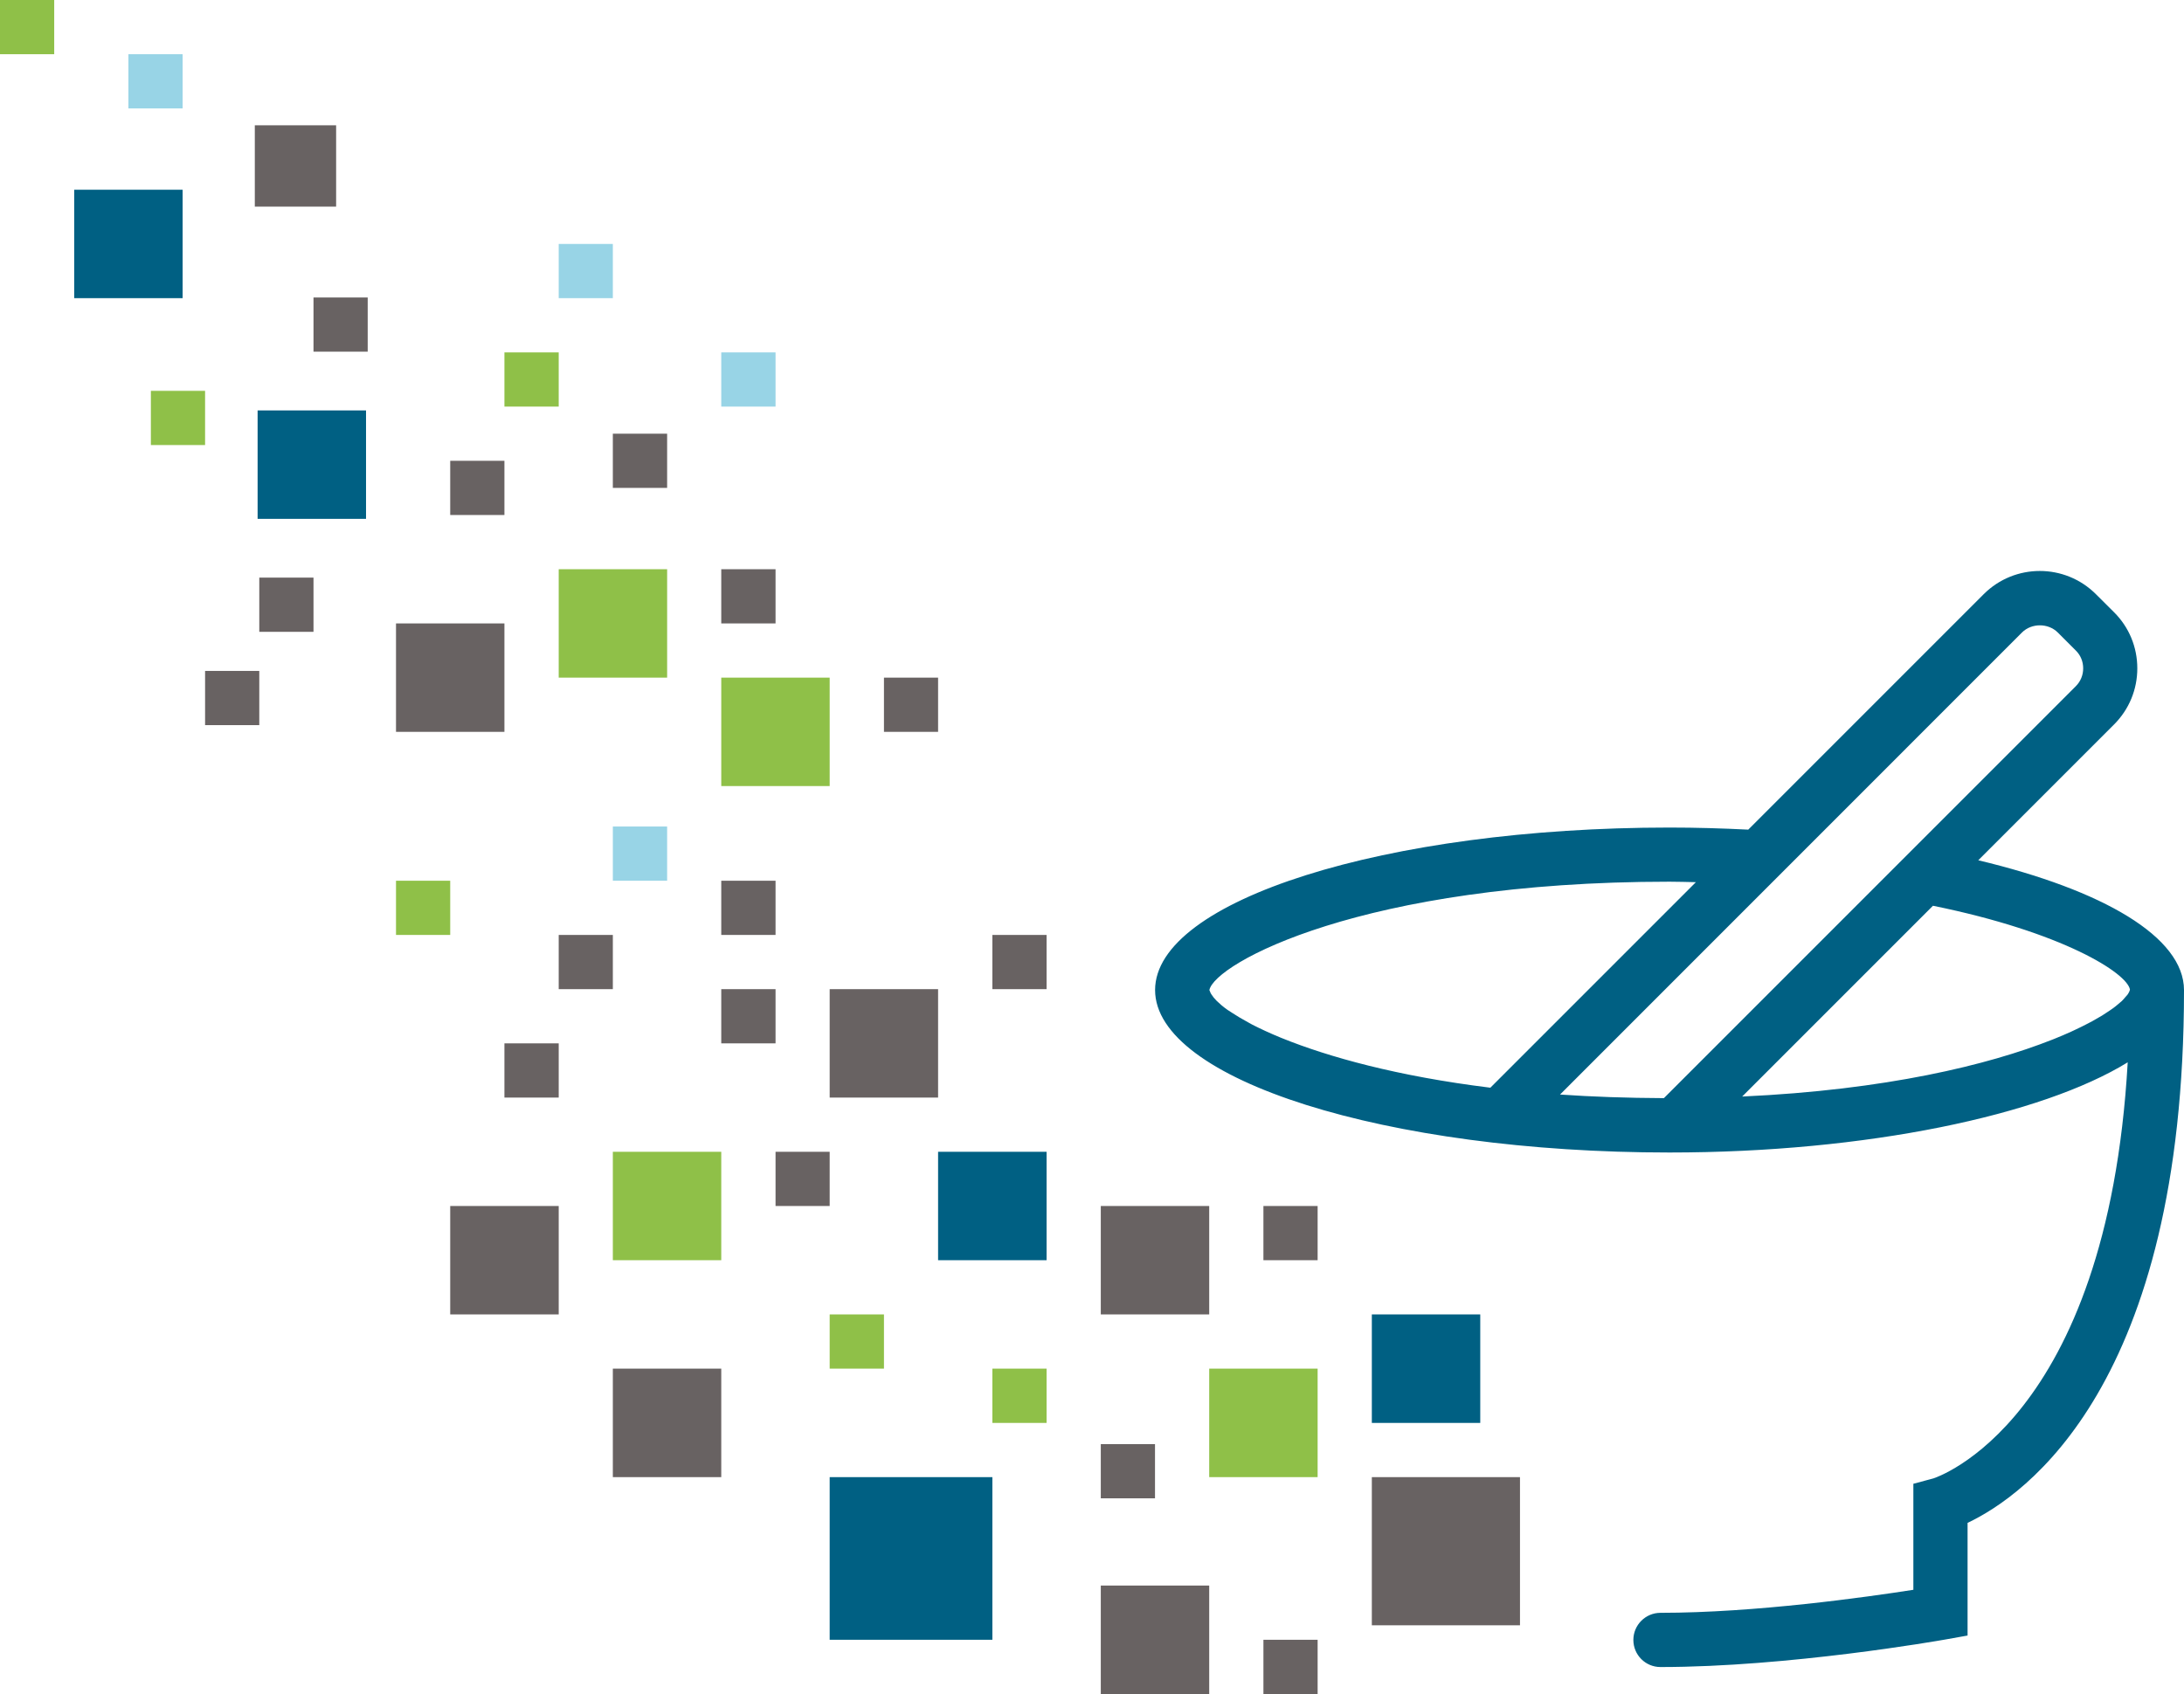
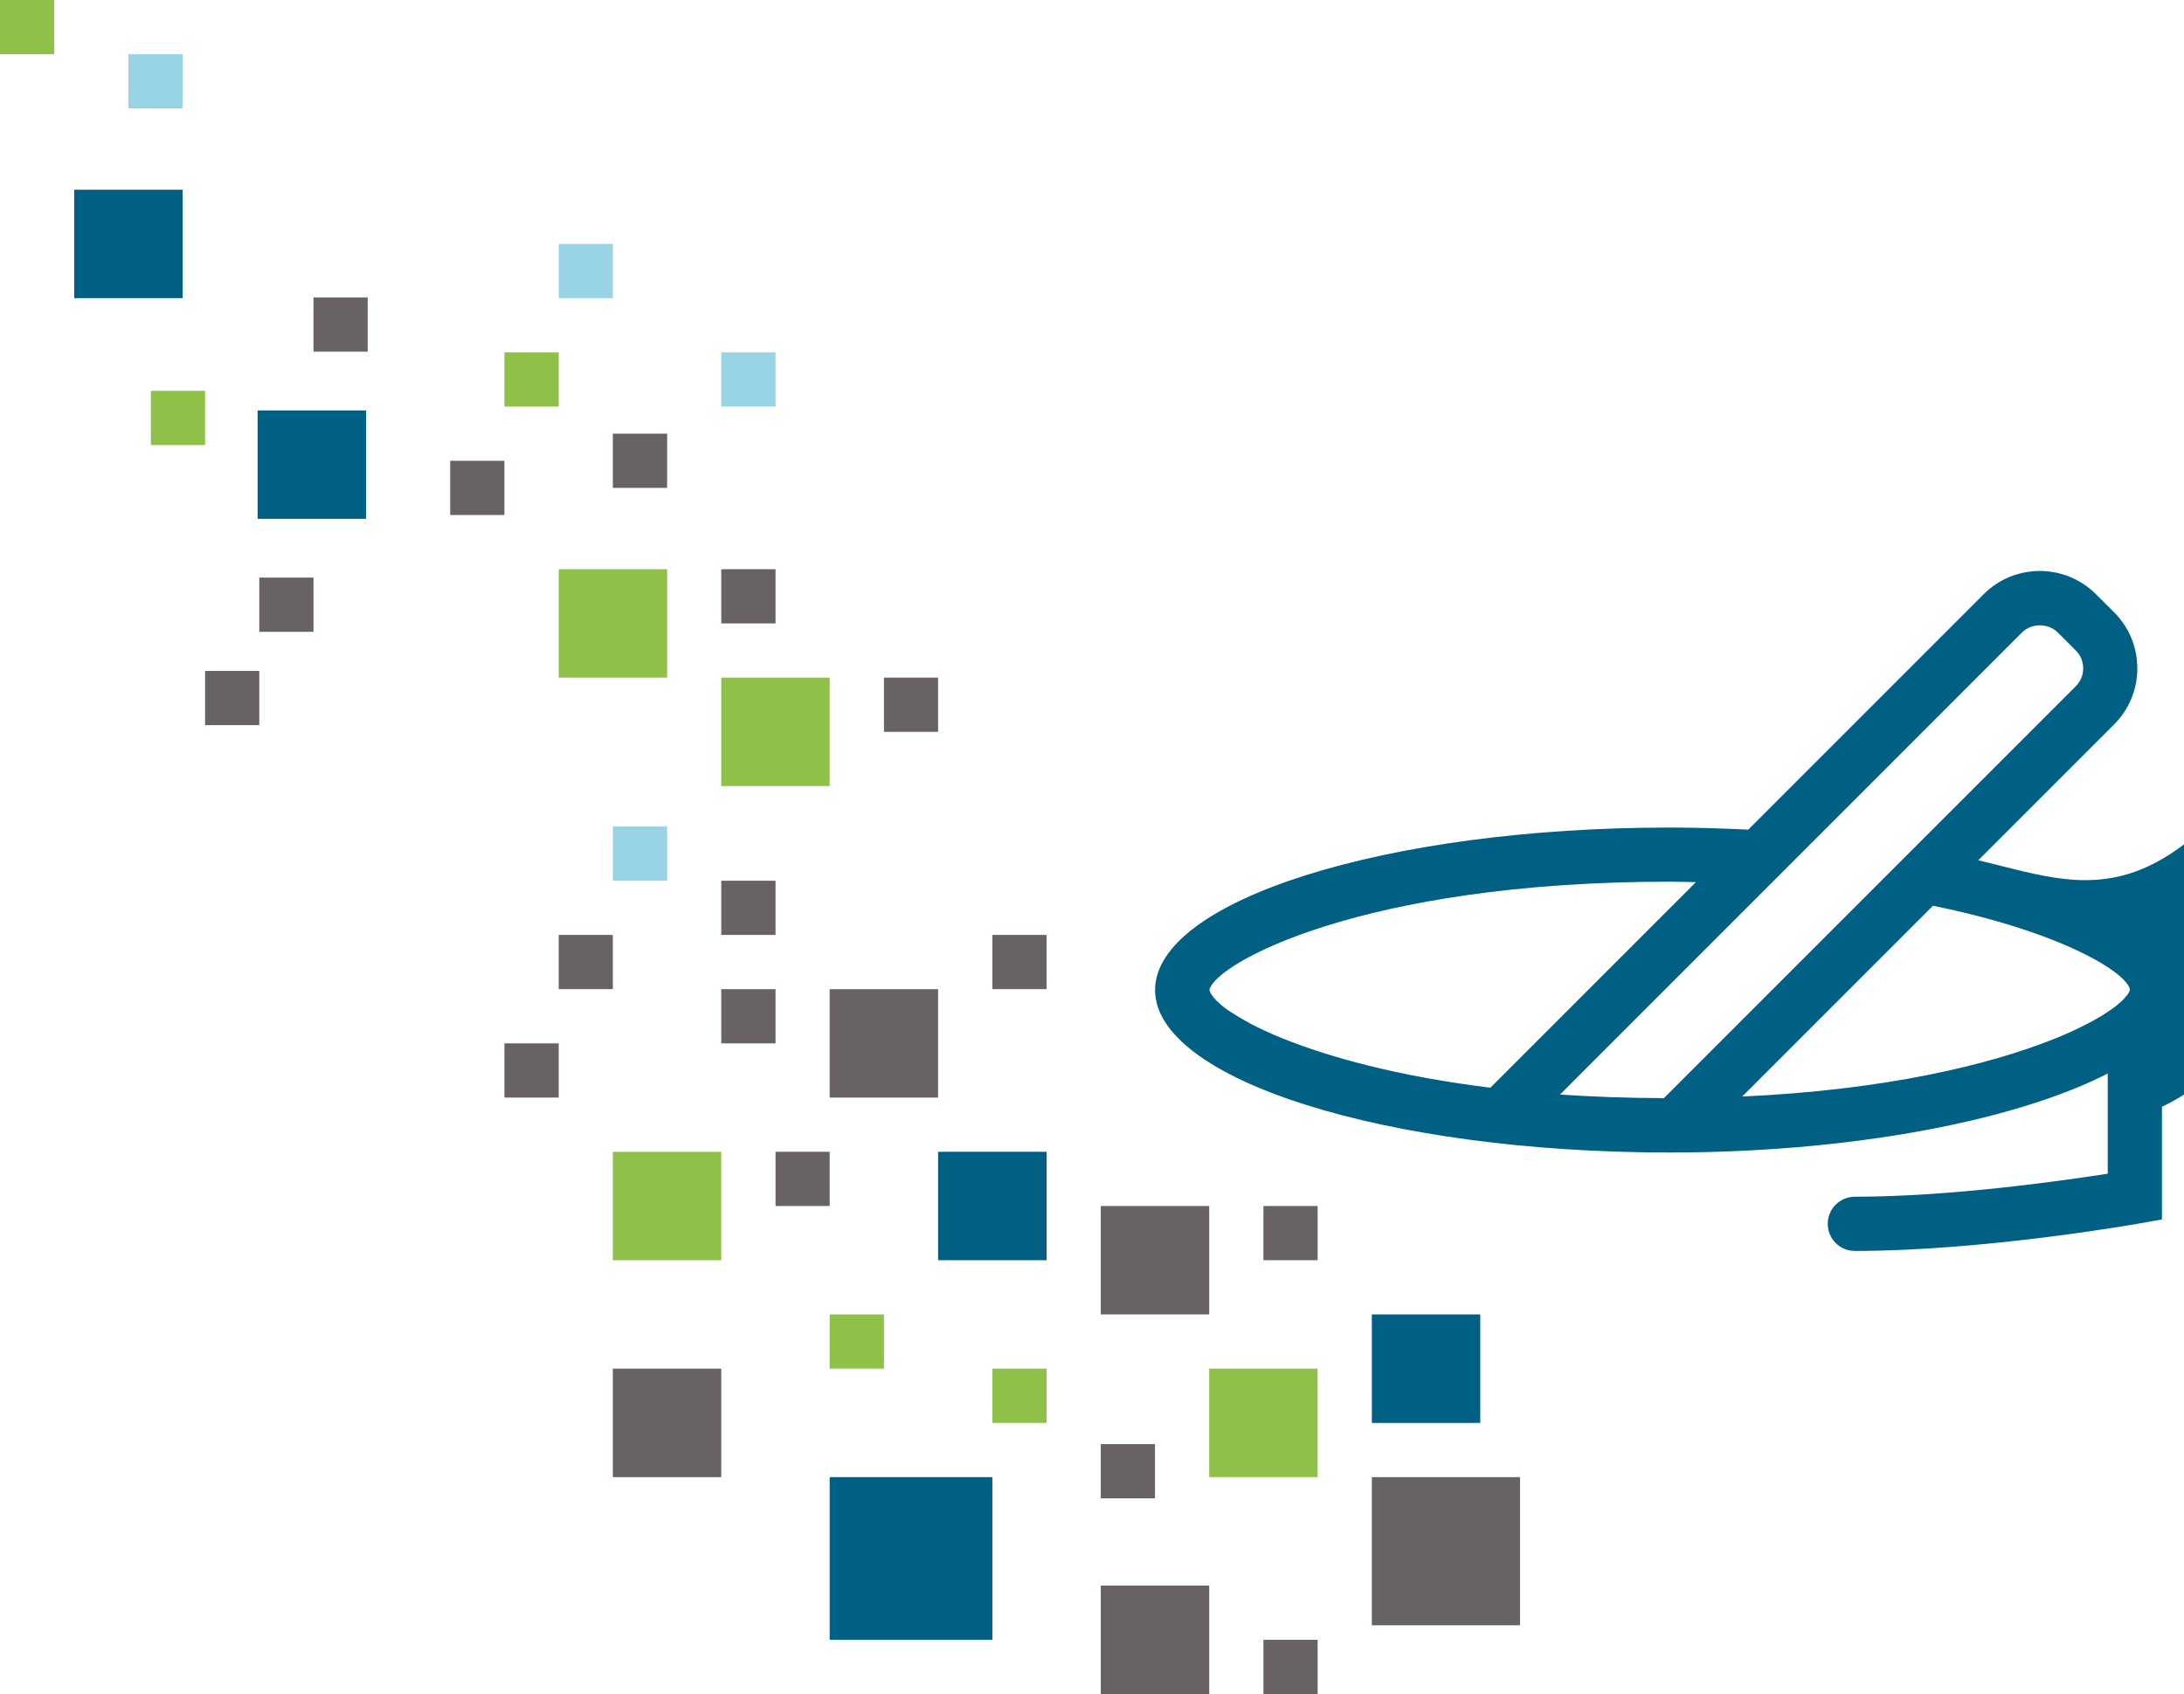
<svg xmlns="http://www.w3.org/2000/svg" version="1.1" id="Ebene_1" x="0px" y="0px" viewBox="0 0 273.16 211.86" style="enable-background:new 0 0 273.16 211.86;" xml:space="preserve">
  <style type="text/css">
	.st0{fill:#006083;}
	.st1{fill:#686262;}
	.st2{fill:#8FC048;}
	.st3{fill:#98D4E6;}
</style>
  <g>
-     <path class="st0" d="M247.43,107.59l16.98-16.98c1.88-1.88,2.91-4.37,2.91-7.02c0-2.66-1.03-5.15-2.91-7.02l-2.26-2.25   c-3.88-3.88-10.17-3.88-14.05,0l-29.44,29.44c-3.22-0.16-6.49-0.26-9.85-0.26c-35.48,0-64.34,9.11-64.34,20.32   c0,11.2,28.86,20.32,64.34,20.32c24.66,0,46.56-4.66,57.31-11.28c-2.57,45.09-24.11,51.98-24.31,52.04l-2.5,0.67v13.26   c-5.84,0.91-19.76,2.88-31.63,2.88c-1.87,0-3.39,1.52-3.39,3.39c0,1.87,1.51,3.39,3.39,3.39c16,0,34.82-3.3,35.61-3.44l2.8-0.5   v-14.09c7.18-3.4,27.07-17.28,27.07-66.63C273.16,117.18,263.02,111.31,247.43,107.59L247.43,107.59z M186.36,136.03   c-11.57-1.43-20.18-3.83-25.99-6.18c-0.06-0.03-0.14-0.05-0.2-0.08c-1.34-0.55-2.5-1.09-3.54-1.62c-0.2-0.1-0.38-0.2-0.56-0.31   c-0.76-0.41-1.42-0.81-2-1.19c-0.17-0.12-0.39-0.24-0.54-0.35c-0.57-0.4-1-0.78-1.36-1.13c-0.14-0.14-0.26-0.28-0.37-0.41   c-0.23-0.29-0.41-0.56-0.47-0.78c-0.01-0.04-0.06-0.1-0.07-0.15c0.62-3.29,19.01-13.56,57.56-13.56c1.13,0,2.19,0.04,3.29,0.06   l-25.71,25.71C186.38,136.03,186.37,136.03,186.36,136.03L186.36,136.03z M208.11,137.34c-4.62-0.02-8.96-0.17-12.99-0.45   L252.9,79.1c1.2-1.19,3.27-1.19,4.47,0l2.26,2.26c0.6,0.59,0.92,1.38,0.92,2.23c0,0.84-0.32,1.63-0.92,2.23L208.11,137.34   L208.11,137.34z M265.82,124.71c-0.13,0.16-0.26,0.31-0.44,0.49c-0.15,0.14-0.34,0.29-0.52,0.44c-0.17,0.14-0.34,0.29-0.54,0.43   c-0.25,0.18-0.54,0.38-0.84,0.57c-0.19,0.12-0.38,0.25-0.58,0.38c-0.37,0.22-0.77,0.45-1.2,0.69c-0.18,0.1-0.37,0.2-0.57,0.3   c-0.5,0.26-1.04,0.53-1.62,0.8c-0.15,0.07-0.31,0.15-0.47,0.22c-0.66,0.3-1.36,0.6-2.11,0.9c-0.09,0.04-0.19,0.07-0.28,0.11   c-7.94,3.14-20.76,6.28-38.74,7.1c0,0-0.01,0-0.01,0l23.86-23.86c16.24,3.3,24.27,8.41,24.64,10.48c-0.04,0.2-0.15,0.42-0.32,0.66   C266.01,124.51,265.9,124.61,265.82,124.71L265.82,124.71z" />
+     <path class="st0" d="M247.43,107.59l16.98-16.98c1.88-1.88,2.91-4.37,2.91-7.02c0-2.66-1.03-5.15-2.91-7.02l-2.26-2.25   c-3.88-3.88-10.17-3.88-14.05,0l-29.44,29.44c-3.22-0.16-6.49-0.26-9.85-0.26c-35.48,0-64.34,9.11-64.34,20.32   c0,11.2,28.86,20.32,64.34,20.32c24.66,0,46.56-4.66,57.31-11.28l-2.5,0.67v13.26   c-5.84,0.91-19.76,2.88-31.63,2.88c-1.87,0-3.39,1.52-3.39,3.39c0,1.87,1.51,3.39,3.39,3.39c16,0,34.82-3.3,35.61-3.44l2.8-0.5   v-14.09c7.18-3.4,27.07-17.28,27.07-66.63C273.16,117.18,263.02,111.31,247.43,107.59L247.43,107.59z M186.36,136.03   c-11.57-1.43-20.18-3.83-25.99-6.18c-0.06-0.03-0.14-0.05-0.2-0.08c-1.34-0.55-2.5-1.09-3.54-1.62c-0.2-0.1-0.38-0.2-0.56-0.31   c-0.76-0.41-1.42-0.81-2-1.19c-0.17-0.12-0.39-0.24-0.54-0.35c-0.57-0.4-1-0.78-1.36-1.13c-0.14-0.14-0.26-0.28-0.37-0.41   c-0.23-0.29-0.41-0.56-0.47-0.78c-0.01-0.04-0.06-0.1-0.07-0.15c0.62-3.29,19.01-13.56,57.56-13.56c1.13,0,2.19,0.04,3.29,0.06   l-25.71,25.71C186.38,136.03,186.37,136.03,186.36,136.03L186.36,136.03z M208.11,137.34c-4.62-0.02-8.96-0.17-12.99-0.45   L252.9,79.1c1.2-1.19,3.27-1.19,4.47,0l2.26,2.26c0.6,0.59,0.92,1.38,0.92,2.23c0,0.84-0.32,1.63-0.92,2.23L208.11,137.34   L208.11,137.34z M265.82,124.71c-0.13,0.16-0.26,0.31-0.44,0.49c-0.15,0.14-0.34,0.29-0.52,0.44c-0.17,0.14-0.34,0.29-0.54,0.43   c-0.25,0.18-0.54,0.38-0.84,0.57c-0.19,0.12-0.38,0.25-0.58,0.38c-0.37,0.22-0.77,0.45-1.2,0.69c-0.18,0.1-0.37,0.2-0.57,0.3   c-0.5,0.26-1.04,0.53-1.62,0.8c-0.15,0.07-0.31,0.15-0.47,0.22c-0.66,0.3-1.36,0.6-2.11,0.9c-0.09,0.04-0.19,0.07-0.28,0.11   c-7.94,3.14-20.76,6.28-38.74,7.1c0,0-0.01,0-0.01,0l23.86-23.86c16.24,3.3,24.27,8.41,24.64,10.48c-0.04,0.2-0.15,0.42-0.32,0.66   C266.01,124.51,265.9,124.61,265.82,124.71L265.82,124.71z" />
    <polygon class="st1" points="90.21,123.71 97,123.71 97,130.49 90.21,130.49 90.21,123.71  " />
    <polygon class="st1" points="90.21,110.15 97,110.15 97,116.93 90.21,116.93 90.21,110.15  " />
    <polygon class="st1" points="124.12,116.93 130.9,116.93 130.9,123.71 124.12,123.71 124.12,116.93  " />
    <polygon class="st1" points="69.88,116.93 76.65,116.93 76.65,123.71 69.88,123.71 69.88,116.93  " />
    <polygon class="st1" points="63.09,130.49 69.88,130.49 69.88,137.27 63.09,137.27 63.09,130.49  " />
-     <polygon class="st2" points="49.53,110.15 56.31,110.15 56.31,116.93 49.53,116.93 49.53,110.15  " />
    <polygon class="st2" points="76.65,144.05 90.21,144.05 90.21,157.61 76.65,157.61 76.65,144.05  " />
    <polygon class="st1" points="76.65,171.17 90.21,171.17 90.21,184.74 76.65,184.74 76.65,171.17  " />
    <polygon class="st2" points="103.77,164.39 110.56,164.39 110.56,171.17 103.77,171.17 103.77,164.39  " />
    <polygon class="st1" points="97,144.05 103.77,144.05 103.77,150.83 97,150.83 97,144.05  " />
    <polygon class="st3" points="76.65,103.37 83.44,103.37 83.44,110.15 76.65,110.15 76.65,103.37  " />
    <polygon class="st3" points="16.06,6.78 22.84,6.78 22.84,13.56 16.06,13.56 16.06,6.78  " />
    <polygon class="st2" points="124.12,171.17 130.9,171.17 130.9,177.96 124.12,177.96 124.12,171.17  " />
    <polygon class="st0" points="117.33,144.05 130.9,144.05 130.9,157.61 117.33,157.61 117.33,144.05  " />
    <polygon class="st1" points="103.77,123.71 117.33,123.71 117.33,137.27 103.77,137.27 103.77,123.71  " />
    <polygon class="st2" points="6.78,6.78 0,6.78 0,0 6.78,0 6.78,6.78  " />
    <polygon class="st1" points="45.99,43.98 39.21,43.98 39.21,37.2 45.99,37.2 45.99,43.98  " />
    <polygon class="st2" points="90.21,84.75 103.77,84.75 103.77,98.31 90.21,98.31 90.21,84.75  " />
    <polygon class="st1" points="110.56,84.75 117.33,84.75 117.33,91.53 110.56,91.53 110.56,84.75  " />
    <polygon class="st3" points="90.21,44.07 97,44.07 97,50.85 90.21,50.85 90.21,44.07  " />
    <polygon class="st0" points="32.22,51.33 45.78,51.33 45.78,64.89 32.22,64.89 32.22,51.33  " />
    <polygon class="st0" points="22.84,37.29 9.28,37.29 9.28,23.73 22.84,23.73 22.84,37.29  " />
-     <polygon class="st1" points="42.04,25.84 31.87,25.84 31.87,15.67 42.04,15.67 42.04,25.84  " />
    <polygon class="st2" points="151.24,171.17 164.8,171.17 164.8,184.74 151.24,184.74 151.24,171.17  " />
    <polygon class="st1" points="137.68,198.3 151.24,198.3 151.24,211.86 137.68,211.86 137.68,198.3  " />
    <polygon class="st1" points="137.68,150.83 151.24,150.83 151.24,164.39 137.68,164.39 137.68,150.83  " />
    <polygon class="st0" points="171.58,164.39 185.14,164.39 185.14,177.96 171.58,177.96 171.58,164.39  " />
-     <polygon class="st1" points="56.31,150.83 69.88,150.83 69.88,164.39 56.31,164.39 56.31,150.83  " />
    <polygon class="st1" points="76.65,54.24 83.44,54.24 83.44,61.02 76.65,61.02 76.65,54.24  " />
    <polygon class="st2" points="63.09,44.07 69.88,44.07 69.88,50.85 63.09,50.85 63.09,44.07  " />
    <polygon class="st1" points="56.31,57.63 63.09,57.63 63.09,64.41 56.31,64.41 56.31,57.63  " />
    <polygon class="st2" points="69.88,71.19 83.44,71.19 83.44,84.75 69.88,84.75 69.88,71.19  " />
    <polygon class="st1" points="90.21,71.19 97,71.19 97,77.97 90.21,77.97 90.21,71.19  " />
    <polygon class="st3" points="69.88,30.51 76.65,30.51 76.65,37.29 69.88,37.29 69.88,30.51  " />
-     <polygon class="st1" points="49.53,77.97 63.09,77.97 63.09,91.53 49.53,91.53 49.53,77.97  " />
    <polygon class="st1" points="32.43,90.69 25.65,90.69 25.65,83.91 32.43,83.91 32.43,90.69  " />
    <polygon class="st1" points="39.21,79.02 32.43,79.02 32.43,72.24 39.21,72.24 39.21,79.02  " />
    <polygon class="st2" points="25.65,55.66 18.87,55.66 18.87,48.88 25.65,48.88 25.65,55.66  " />
    <polygon class="st1" points="171.58,184.74 190.11,184.74 190.11,203.27 171.58,203.27 171.58,184.74  " />
    <polygon class="st0" points="103.77,184.74 124.12,184.74 124.12,205.08 103.77,205.08 103.77,184.74  " />
    <polygon class="st1" points="137.68,180.61 144.46,180.61 144.46,187.39 137.68,187.39 137.68,180.61  " />
    <polygon class="st1" points="158.02,205.08 164.8,205.08 164.8,211.86 158.02,211.86 158.02,205.08  " />
    <polygon class="st1" points="158.02,150.83 164.8,150.83 164.8,157.61 158.02,157.61 158.02,150.83  " />
  </g>
</svg>